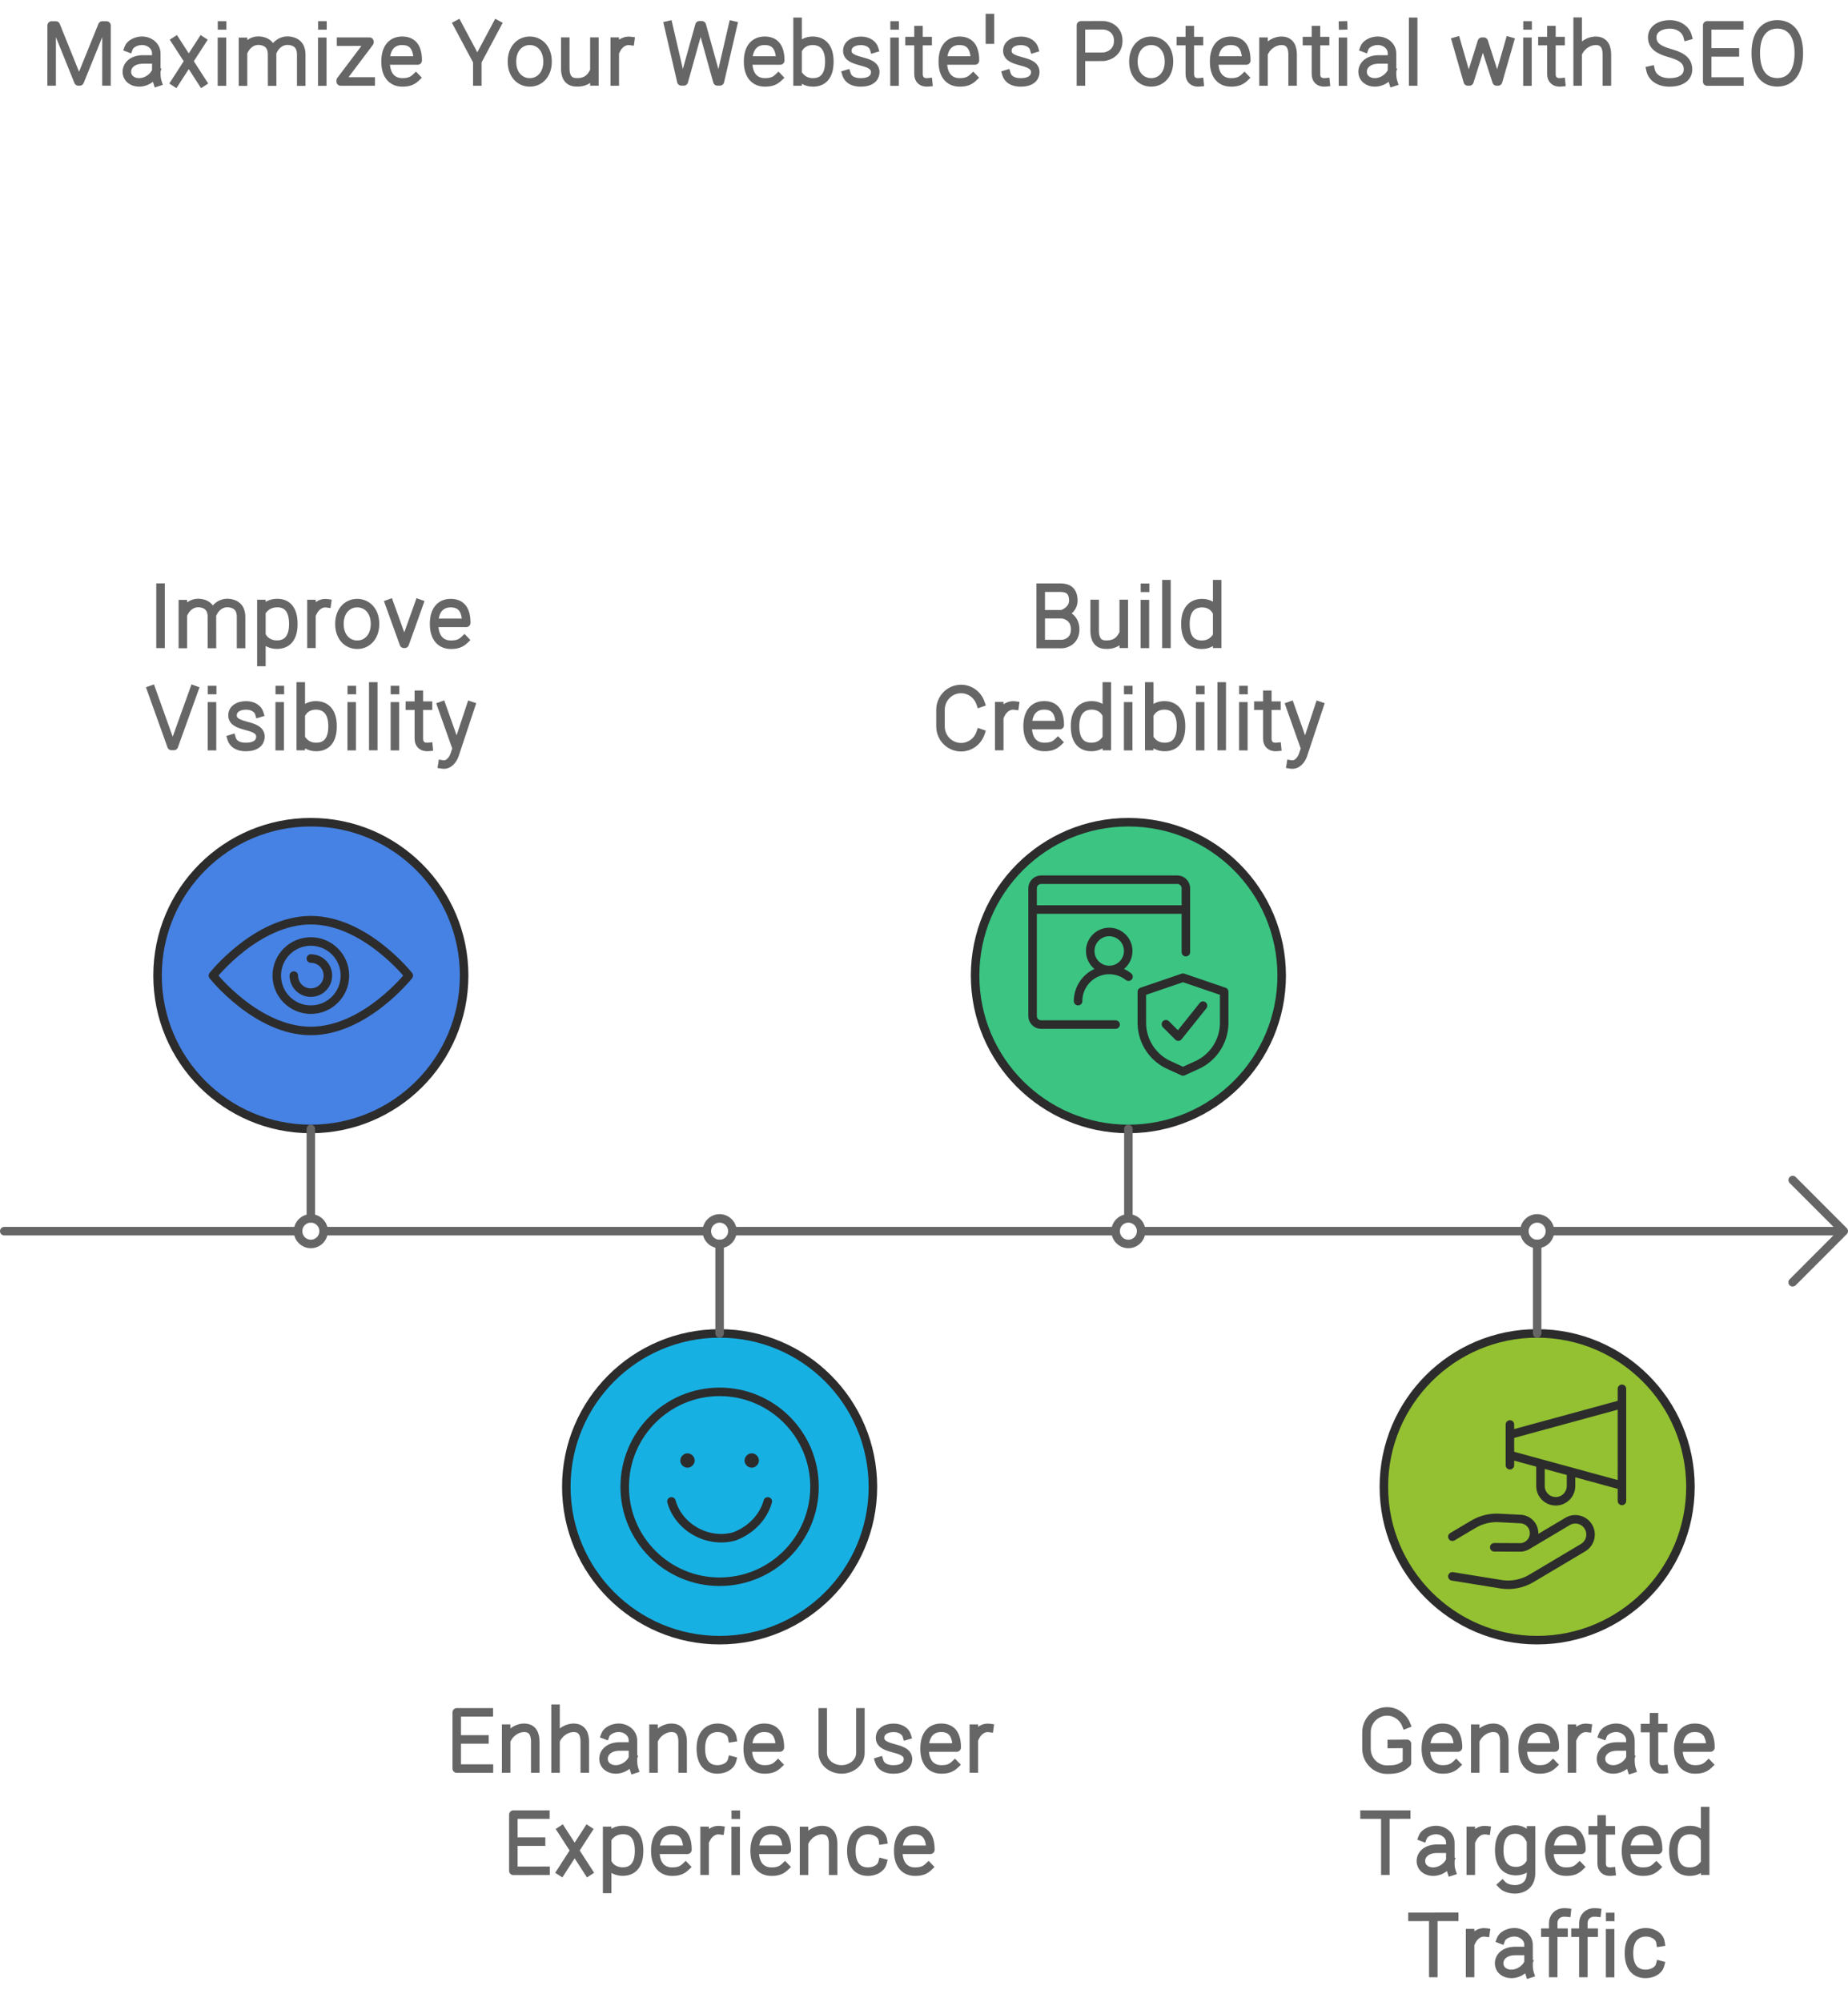
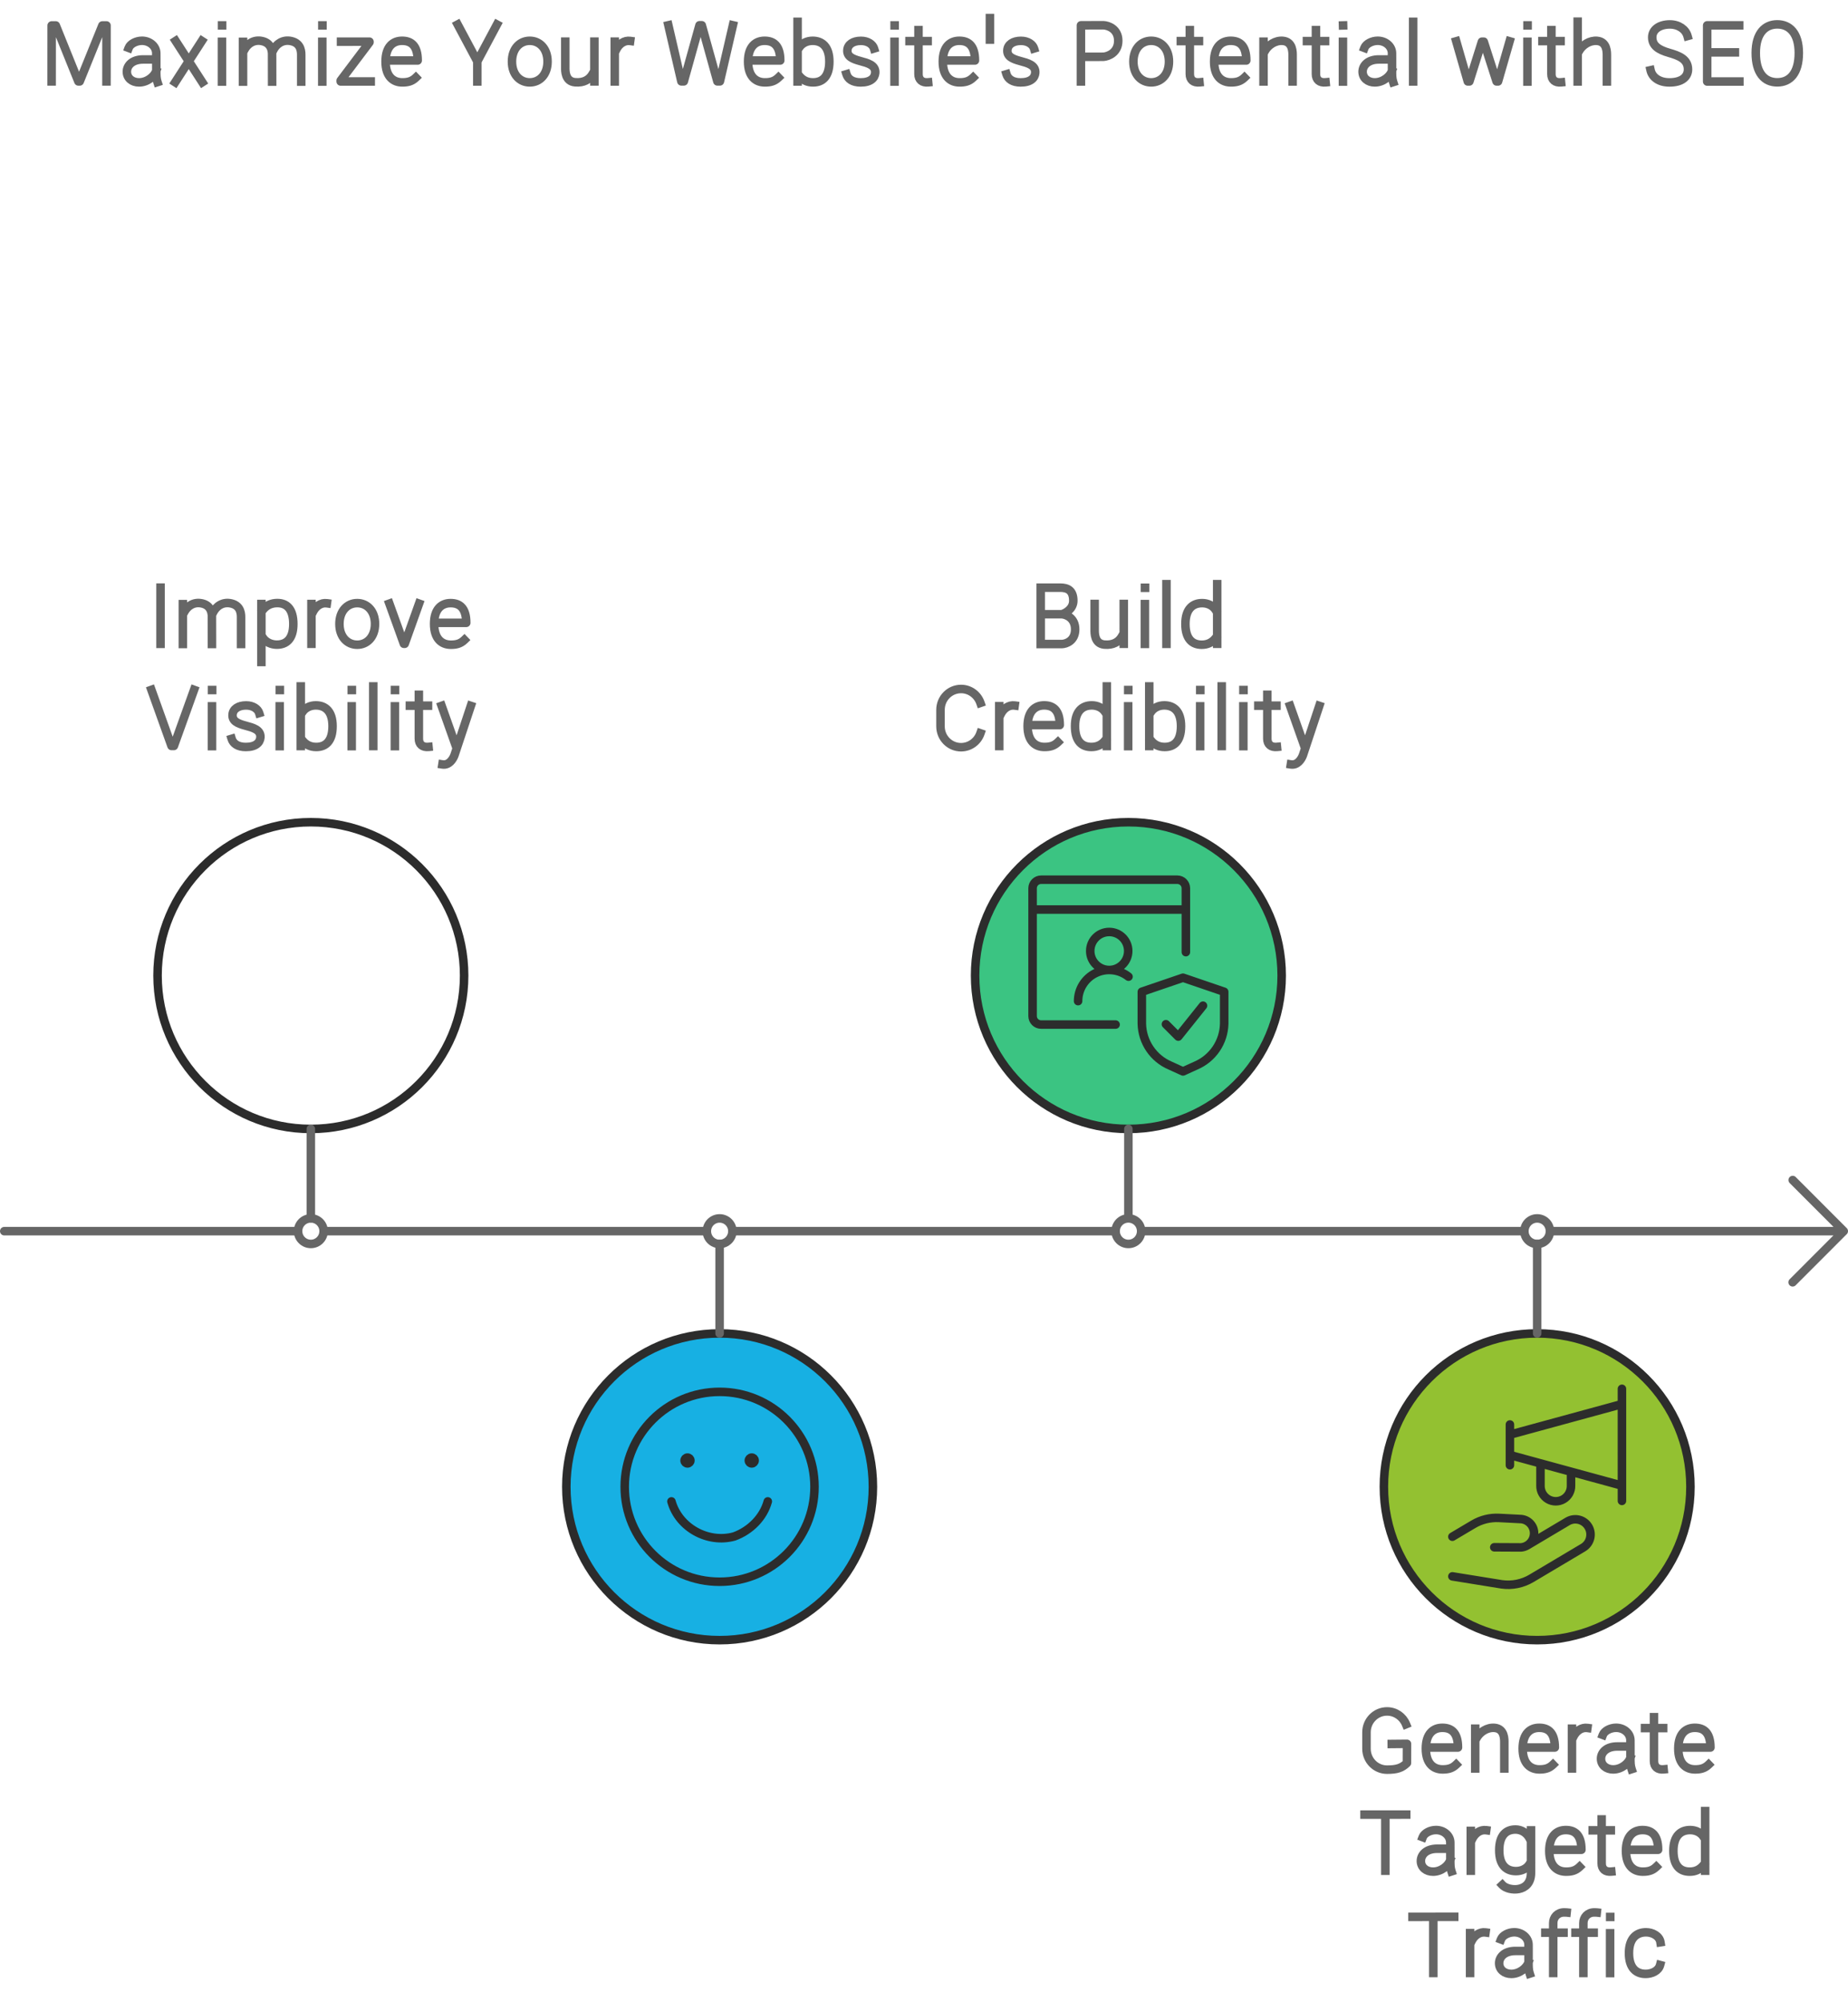
<svg xmlns="http://www.w3.org/2000/svg" width="434" height="470" viewBox="0 0 434 470" style="fill:none;stroke:none;fill-rule:evenodd;clip-rule:evenodd;stroke-linecap:round;stroke-linejoin:round;stroke-miterlimit:1.5;">
  <g id="blend" style="mix-blend-mode:multiply">
    <g id="g-root--1.cu_sy_qnrx9n1brql8m-fill" data-item-order="-82939" data-item-id="-1.cu_sy_qnrx9n1brql8m" data-item-class="ScenePart Stroke ColorStrokeBlack" data-item-index="-1" data-renderer-id="0" transform="translate(-9, 266.996)" />
    <g id="g-root-4.cr-big_cr_v9u6971brqm1b-fill" data-item-order="-82938" data-item-id="4.cr-big_cr_v9u6971brqm1b" data-item-class="Shape Stroke Fill ScenePart Indexed ColorStrokeBlack" data-item-index="4" data-renderer-id="0" transform="translate(315, 302.998)">
      <g id="4.cr-big_cr_v9u6971brqm1b-fill" stroke="none" fill="#93c131">
        <g>
          <path d="M10 46c0 19.882 16.118 36 36 36S82 65.882 82 46c0-19.882-16.118-36-36-36-19.882.0-36 16.118-36 36" />
        </g>
      </g>
    </g>
    <g id="g-root-4.cu-smallCircle_sy_dj6muj1brql8o-fill" data-item-order="-82935" data-item-id="4.cu-smallCircle_sy_dj6muj1brql8o" data-item-class="ScenePart Indexed Stroke ColorStrokeBlack" data-item-index="4" data-renderer-id="0" transform="translate(348, 276.002)" />
    <g id="g-root-3.cr-big_cr_91hpgr1brqn0l-fill" data-item-order="-82932" data-item-id="3.cr-big_cr_91hpgr1brqn0l" data-item-class="Shape Stroke Fill ScenePart Indexed ColorStrokeBlack" data-item-index="3" data-renderer-id="0" transform="translate(219, 183)">
      <g id="3.cr-big_cr_91hpgr1brqn0l-fill" stroke="none" fill="#3bc482">
        <g>
          <path d="M10 46c0 19.882 16.118 36 36 36S82 65.882 82 46c0-19.882-16.118-36-36-36-19.882.0-36 16.118-36 36" />
        </g>
      </g>
    </g>
    <g id="g-root-3.cu_sy_1lw4pwr1brqm1a-fill" data-item-order="-82929" data-item-id="3.cu_sy_1lw4pwr1brqm1a" data-item-class="ScenePart Indexed Stroke ColorStrokeBlack" data-item-index="3" data-renderer-id="0" transform="translate(252, 255)" />
    <g id="g-root-2.cr-big_cr_1upwawb1brqm8a-fill" data-item-order="-82928" data-item-id="2.cr-big_cr_1upwawb1brqm8a" data-item-class="Shape Stroke Fill ScenePart Indexed ColorStrokeBlack" data-item-index="2" data-renderer-id="0" transform="translate(123, 303)">
      <g id="2.cr-big_cr_1upwawb1brqm8a-fill" stroke="none" fill="#17b0e3">
        <g>
          <path d="M10 46c0 19.882 16.118 36 36 36S82 65.882 82 46c0-19.882-16.118-36-36-36-19.882.0-36 16.118-36 36" />
        </g>
      </g>
    </g>
    <g id="g-root-2.cu-smallCircle_sy_143lr8r1brqm8b-fill" data-item-order="-82925" data-item-id="2.cu-smallCircle_sy_143lr8r1brqm8b" data-item-class="ScenePart Indexed Stroke ColorStrokeBlack" data-item-index="2" data-renderer-id="0" transform="translate(156, 276.002)" />
    <g id="g-root-1.cr-big_cr_zknvor1brqlu7-fill" data-item-order="-82922" data-item-id="1.cr-big_cr_zknvor1brqlu7" data-item-class="Shape Stroke Fill ScenePart Indexed Indexed_1 ColorStrokeBlack" data-item-index="1" data-renderer-id="0" transform="translate(27, 183)">
      <g id="1.cr-big_cr_zknvor1brqlu7-fill" stroke="none" fill="#4682e3">
        <g>
-           <path d="M10 46c0 19.882 16.118 36 36 36S82 65.882 82 46c0-19.882-16.118-36-36-36-19.882.0-36 16.118-36 36" />
-         </g>
+           </g>
      </g>
    </g>
    <g id="g-root-1.cu-smallCircle_sy_1lt0ch71brqlmo-fill" data-item-order="-82919" data-item-id="1.cu-smallCircle_sy_1lt0ch71brqlmo" data-item-class="ScenePart Indexed Indexed_1 Stroke ColorStrokeBlack" data-item-index="1" data-renderer-id="0" transform="translate(60, 275.996)" />
    <g id="g-root-tx_maximize_vb34ff1brs1la-fill" data-item-order="0" data-item-id="tx_maximize_vb34ff1brs1la" data-item-class="Label Stroke SceneTarget SceneTitle ColorStrokeBlack" data-item-index="none" data-renderer-id="0" transform="translate(-3, -9)" />
    <g id="g-root-tx_improvev_qu0o4r1brs07h-fill" data-item-order="0" data-item-id="tx_improvev_qu0o4r1brs07h" data-item-class="Label Stroke SceneTarget Indexed Indexed_1 ColorStrokeBlack" data-item-index="1" data-renderer-id="0" transform="translate(21, 123)" />
    <g id="g-root-tx_buildcre_141qbzf1brs1dv-fill" data-item-order="0" data-item-id="tx_buildcre_141qbzf1brs1dv" data-item-class="Label Stroke SceneTarget Indexed ColorStrokeBlack" data-item-index="3" data-renderer-id="0" transform="translate(201, 123)" />
    <g id="g-root-view_qvw6jv1brfd3g-fill" data-item-order="0" data-item-id="view_qvw6jv1brfd3g" data-item-class="Icon Stroke SceneTarget Indexed Indexed_1 InsideFill InsideColorFill ColorStrokeBlack" data-item-index="1" data-renderer-id="0" transform="translate(39, 195)" />
    <g id="g-root-prot_1upwe231brfe9u-fill" data-item-order="0" data-item-id="prot_1upwe231brfe9u" data-item-class="Icon Stroke SceneTarget Indexed InsideFill InsideColorFill ColorStrokeBlack" data-item-index="3" data-renderer-id="0" transform="translate(231, 195)" />
    <g id="g-root-face_6h9gr1brfcoz-fill" data-item-order="0" data-item-id="face_6h9gr1brfcoz" data-item-class="Icon Stroke SceneTarget Indexed InsideFill InsideColorFill ColorStrokeBlack" data-item-index="2" data-renderer-id="0" transform="translate(135, 315)" />
    <g id="g-root-mega_metq971brdybt-fill" data-item-order="0" data-item-id="mega_metq971brdybt" data-item-class="Icon Stroke SceneTarget Indexed InsideFill InsideColorFill ColorStrokeBlack" data-item-index="4" data-renderer-id="0" transform="translate(327, 315)" />
    <g id="g-root-tx_enhanceu_v7yqzv1brs16s-fill" data-item-order="0" data-item-id="tx_enhanceu_v7yqzv1brs16s" data-item-class="Label Stroke SceneTarget Indexed ColorStrokeBlack" data-item-index="2" data-renderer-id="0" transform="translate(87, 387)" />
    <g id="g-root-tx_generate_vbplij1brql1m-fill" data-item-order="0" data-item-id="tx_generate_vbplij1brql1m" data-item-class="Label Stroke SceneTarget Indexed ColorStrokeBlack" data-item-index="4" data-renderer-id="0" transform="translate(303, 387)" />
    <g id="g-root--1.cu_sy_qnrx9n1brql8m-stroke" data-item-order="-82939" data-item-id="-1.cu_sy_qnrx9n1brql8m" data-item-class="ScenePart Stroke ColorStrokeBlack" data-item-index="-1" data-renderer-id="0" transform="translate(-9, 266.996)">
      <g id="-1.cu_sy_qnrx9n1brql8m-stroke" fill="none" stroke-linecap="round" stroke-linejoin="round" stroke-miterlimit="1.5" stroke="#666" stroke-width="2">
        <g>
          <path d="M430 34l12-12.008L430.016 10M10 22s65.837.0 68.998.0m6 0s85.878.0 90 0M181 22s85.878.0 90 0m6 0s85.878.0 90 0m6 0s65.84.0 69 0" />
        </g>
      </g>
    </g>
    <g id="g-root-4.cr-big_cr_v9u6971brqm1b-stroke" data-item-order="-82938" data-item-id="4.cr-big_cr_v9u6971brqm1b" data-item-class="Shape Stroke Fill ScenePart Indexed ColorStrokeBlack" data-item-index="4" data-renderer-id="0" transform="translate(315, 302.998)">
      <g id="4.cr-big_cr_v9u6971brqm1b-stroke" fill="none" stroke-linecap="round" stroke-linejoin="round" stroke-miterlimit="1.5" stroke="#2c2c2c" stroke-width="2">
        <g>
          <path d="M10 46c0 19.882 16.118 36 36 36S82 65.882 82 46c0-19.882-16.118-36-36-36-19.882.0-36 16.118-36 36" />
        </g>
      </g>
    </g>
    <g id="g-root-4.cu-smallCircle_sy_dj6muj1brql8o-stroke" data-item-order="-82935" data-item-id="4.cu-smallCircle_sy_dj6muj1brql8o" data-item-class="ScenePart Indexed Stroke ColorStrokeBlack" data-item-index="4" data-renderer-id="0" transform="translate(348, 276.002)">
      <g id="4.cu-smallCircle_sy_dj6muj1brql8o-stroke" fill="none" stroke-linecap="round" stroke-linejoin="round" stroke-miterlimit="1.5" stroke="#666" stroke-width="2">
        <g>
          <path d="M13 10c-1.657.0-3 1.343-3 3s1.343 3 3 3 3-1.343 3-3-1.343-3-3-3z" />
        </g>
      </g>
    </g>
    <path id="4.ln_ln_7q4h71brqmtl" d="M25 46V35.5 25" transform="translate(336, 267.002)" style="fill:none;stroke-linecap:round;stroke-linejoin:round;stroke-miterlimit:1.5;stroke:#666666;stroke-width:2" />
    <g id="g-root-3.cr-big_cr_91hpgr1brqn0l-stroke" data-item-order="-82932" data-item-id="3.cr-big_cr_91hpgr1brqn0l" data-item-class="Shape Stroke Fill ScenePart Indexed ColorStrokeBlack" data-item-index="3" data-renderer-id="0" transform="translate(219, 183)">
      <g id="3.cr-big_cr_91hpgr1brqn0l-stroke" fill="none" stroke-linecap="round" stroke-linejoin="round" stroke-miterlimit="1.5" stroke="#2c2c2c" stroke-width="2">
        <g>
          <path d="M10 46c0 19.882 16.118 36 36 36S82 65.882 82 46c0-19.882-16.118-36-36-36-19.882.0-36 16.118-36 36" />
        </g>
      </g>
    </g>
    <g id="g-root-3.cu_sy_1lw4pwr1brqm1a-stroke" data-item-order="-82929" data-item-id="3.cu_sy_1lw4pwr1brqm1a" data-item-class="ScenePart Indexed Stroke ColorStrokeBlack" data-item-index="3" data-renderer-id="0" transform="translate(252, 255)">
      <g id="3.cu_sy_1lw4pwr1brqm1a-stroke" fill="none" stroke-linecap="round" stroke-linejoin="round" stroke-miterlimit="1.5" stroke="#666" stroke-width="2">
        <g>
          <path d="M13 36.996c1.657.0 3-1.343 3-3 0-1.657-1.343-3-3-3s-3 1.343-3 3c0 1.657 1.343 3 3 3zM13 10V30.996" />
        </g>
      </g>
    </g>
    <g id="g-root-2.cr-big_cr_1upwawb1brqm8a-stroke" data-item-order="-82928" data-item-id="2.cr-big_cr_1upwawb1brqm8a" data-item-class="Shape Stroke Fill ScenePart Indexed ColorStrokeBlack" data-item-index="2" data-renderer-id="0" transform="translate(123, 303)">
      <g id="2.cr-big_cr_1upwawb1brqm8a-stroke" fill="none" stroke-linecap="round" stroke-linejoin="round" stroke-miterlimit="1.5" stroke="#2c2c2c" stroke-width="2">
        <g>
          <path d="M10 46c0 19.882 16.118 36 36 36S82 65.882 82 46c0-19.882-16.118-36-36-36-19.882.0-36 16.118-36 36" />
        </g>
      </g>
    </g>
    <g id="g-root-2.cu-smallCircle_sy_143lr8r1brqm8b-stroke" data-item-order="-82925" data-item-id="2.cu-smallCircle_sy_143lr8r1brqm8b" data-item-class="ScenePart Indexed Stroke ColorStrokeBlack" data-item-index="2" data-renderer-id="0" transform="translate(156, 276.002)">
      <g id="2.cu-smallCircle_sy_143lr8r1brqm8b-stroke" fill="none" stroke-linecap="round" stroke-linejoin="round" stroke-miterlimit="1.5" stroke="#666" stroke-width="2">
        <g>
          <path d="M13 10c-1.657.0-3 1.343-3 3s1.343 3 3 3 3-1.343 3-3-1.343-3-3-3z" />
        </g>
      </g>
    </g>
    <path id="2.ln_ln_qsrpyj1brqkng" d="M25 46V35.5 25" transform="translate(144, 267.002)" style="fill:none;stroke-linecap:round;stroke-linejoin:round;stroke-miterlimit:1.5;stroke:#666666;stroke-width:2" />
    <g id="g-root-1.cr-big_cr_zknvor1brqlu7-stroke" data-item-order="-82922" data-item-id="1.cr-big_cr_zknvor1brqlu7" data-item-class="Shape Stroke Fill ScenePart Indexed Indexed_1 ColorStrokeBlack" data-item-index="1" data-renderer-id="0" transform="translate(27, 183)">
      <g id="1.cr-big_cr_zknvor1brqlu7-stroke" fill="none" stroke-linecap="round" stroke-linejoin="round" stroke-miterlimit="1.5" stroke="#2c2c2c" stroke-width="2">
        <g>
          <path d="M10 46c0 19.882 16.118 36 36 36S82 65.882 82 46c0-19.882-16.118-36-36-36-19.882.0-36 16.118-36 36" />
        </g>
      </g>
    </g>
    <g id="g-root-1.cu-smallCircle_sy_1lt0ch71brqlmo-stroke" data-item-order="-82919" data-item-id="1.cu-smallCircle_sy_1lt0ch71brqlmo" data-item-class="ScenePart Indexed Indexed_1 Stroke ColorStrokeBlack" data-item-index="1" data-renderer-id="0" transform="translate(60, 275.996)">
      <g id="1.cu-smallCircle_sy_1lt0ch71brqlmo-stroke" fill="none" stroke-linecap="round" stroke-linejoin="round" stroke-miterlimit="1.5" stroke="#666" stroke-width="2">
        <g>
          <path d="M13 16c1.657.0 3-1.343 3-3s-1.343-3-3-3-3 1.343-3 3 1.343 3 3 3z" />
        </g>
      </g>
    </g>
    <path id="1.ln_ln_zmjay31brqkuh" d="M25 25V35.5 46" transform="translate(48, 240)" style="fill:none;stroke-linecap:round;stroke-linejoin:round;stroke-miterlimit:1.5;stroke:#666666;stroke-width:2" />
    <g id="g-root-tx_maximize_vb34ff1brs1la-stroke" data-item-order="0" data-item-id="tx_maximize_vb34ff1brs1la" data-item-class="Label Stroke SceneTarget SceneTitle ColorStrokeBlack" data-item-index="none" data-renderer-id="0" transform="translate(-3, -9)">
      <g id="tx_maximize_vb34ff1brs1la-stroke" fill="none" stroke-linecap="square" stroke-linejoin="miter" stroke-miterlimit="4" stroke="#666" stroke-width="2">
        <g>
          <path d="M15.126 28.117 15.134 14.978H16.103l5.303 13.137H21.722l5.319-13.137H28.011L28.005 28.117m5.218-7.871C33.587 19.28 35.003 18.567 36.343 18.567 38.197 18.567 39.699 19.88 39.699 21.499L39.705 22.957v2.614C39.705 26.614 39.68 27.353 39.982 28.278M39.325 22.957H36.597c-2.503.0-3.803 1.386-3.803 2.88S34.032 28.341 35.648 28.341c1.982.0 3.608-1.453 4.008-2.609m4.597-7.121 2.991 4.632m3.272 5.067-3.097-4.796m2.986-4.903-6.263 9.699M55.143 14.971H55.167M55.127 18.804v9.341m4.948-9.331v9.348m6.834.0L66.898 21.47C66.834 20.526 66.467 19.078 64.593 18.649 62.653 18.205 61.173 19.248 60.437 20.595m13.307 7.567V22.108c0-.712.115-2.902-2.316-3.459-2.029-.465-3.563.698-4.264 2.134m11.539-5.812H78.727M78.687 18.804v9.341m4.407-9.365H89.771V18.936l-6.762 8.968v.224H90.064m10.598-.91C99.689 28.155 98.664 28.339 97.479 28.339c-2.069.0-3.932-1.311-3.932-4.883s1.809-4.883 3.878-4.883c2.068.0 3.672 1.057 3.672 4.628h-7.22m25.832-8.442-4.401 8.246M110.482 14.759l4.614 8.643v4.72m16.496-4.665C131.592 26.522 129.721 28.34 127.413 28.34 125.105 28.34 123.234 26.522 123.234 23.457c0-3.065 1.871-4.884 4.179-4.884S131.592 20.392 131.592 23.457zm11 4.658L142.591 18.767m-6.834.0v6.054C135.757 25.533 135.662 28.096 138.044 28.308 140.135 28.493 141.408 27.653 142.11 26.47M151 18.609C149.619 18.419 148.371 19.319 147.729 20.619M147.374 18.773v9.35M159.962 14.93l3.054 13.174H163.594L167.27 14.932H167.816L171.473 28.104H172.07l3.053-13.174m10.679 12.288C184.829 28.155 183.804 28.339 182.618 28.339 180.55 28.339 178.686 27.028 178.686 23.456S180.496 18.573 182.565 18.573c2.068.0 3.672 1.057 3.672 4.628h-7.22m11.293 4.923V14.123M190.693 20.138C191.383 19.102 192.579 18.575 193.834 18.575 196.015 18.575 197.772 19.886 197.772 23.458 197.772 27.029 196.12 28.34 193.939 28.34 192.642 28.34 191.552 27.879 190.693 26.803m17.57-6.422C207.967 19.404 206.813 18.584 205.203 18.584 203.315 18.584 202.095 19.447 202.004 20.751 201.899 22.246 203.133 22.822 205.063 23.339 206.757 23.797 208.7 24.277 208.546 26.122 208.447 27.31 207.47 28.346 205.113 28.346 203.207 28.346 202.13 27.53 201.795 26.424m11.298-11.453H213.117M213.077 18.804v9.341M220.974 28.326C219.565 28.465 218.707 27.732 218.707 26.387V16.081M220.857 18.642H219.093M216.597 18.642h1.733m13.202 8.576C230.559 28.155 229.534 28.339 228.348 28.339 226.28 28.339 224.416 27.028 224.416 23.456S226.226 18.573 228.295 18.573C230.363 18.573 231.967 19.63 231.967 23.201h-7.22m10.732-9.955v5.055m10.364 2.08C245.547 19.404 244.393 18.584 242.783 18.584 240.895 18.584 239.675 19.447 239.584 20.751 239.479 22.246 240.713 22.822 242.643 23.339 244.337 23.797 246.28 24.277 246.126 26.122 246.027 27.31 245.05 28.346 242.693 28.346 240.787 28.346 239.71 27.53 239.375 26.424m17.481 1.707V14.944l5.279-.016C263.233 14.967 265.618 15.749 265.618 18.572c0 2.822-2.385 3.682-3.483 3.759L257.384 22.345m20.148 1.112C277.532 26.522 275.661 28.34 273.353 28.34S269.174 26.522 269.174 23.457C269.174 20.392 271.045 18.573 273.353 18.573S277.532 20.392 277.532 23.457zM284.694 28.326C283.285 28.465 282.427 27.732 282.427 26.387V16.081M284.577 18.642H282.813M280.317 18.642h1.733m13.202 8.576C294.279 28.155 293.254 28.339 292.069 28.339 290 28.339 288.136 27.028 288.136 23.456S289.946 18.573 292.015 18.573C294.083 18.573 295.687 19.63 295.687 23.201H288.467m11.267-4.421v9.348m6.834.0V22.074C306.568 21.362 306.664 18.79 304.281 18.587 302.523 18.437 300.834 19.562 300.058 20.956m14.256 7.37C312.905 28.465 312.047 27.732 312.047 26.387V16.081M314.197 18.642H312.433M309.937 18.642h1.733m6.733-3.671H318.427M318.387 18.804v9.341M323.433 20.246C323.797 19.28 325.213 18.567 326.553 18.567 328.407 18.567 329.909 19.88 329.909 21.499L329.915 22.957v2.614C329.915 26.614 329.89 27.353 330.191 28.278M329.535 22.957H326.807c-2.503.0-3.803 1.386-3.803 2.88S324.242 28.341 325.857 28.341C327.84 28.341 329.466 26.888 329.866 25.732M334.881 14.125V28.126m10.112-9.436L347.708 28.119H348.086L351.028 18.782H351.463L354.469 28.119H354.819L357.536 18.69m4.197-3.719H361.757M361.717 18.804v9.341M369.614 28.326C368.205 28.465 367.347 27.732 367.347 26.387V16.081M369.497 18.642H367.733M365.237 18.642h1.733M373.513 14.086V28.128M380.377 28.128V22.074C380.377 21.362 380.473 18.791 378.08 18.587 376.326 18.439 374.641 19.547 373.854 20.928m25.457-3.471C398.88 15.893 397.26 14.732 395.171 14.732c-2.448.0-4.149 1.199-4.149 3.022.0 1.97 1.464 2.931 3.968 3.652C397.188 22.045 399.424 22.813 399.424 25.288 399.424 26.951 398.112 28.346 395.055 28.346 392.583 28.346 391.002 27.106 390.638 25.483m20.854 2.654L403.929 28.142V14.95C404.877 14.95 410.051 14.95 411.451 14.95m-1.012 6.347H404.393M415.338 21.438C415.338 26.143 417.385 28.326 420.393 28.326 423.402 28.326 425.448 26.143 425.448 21.438 425.448 16.733 423.232 14.721 420.393 14.721 417.555 14.721 415.338 16.733 415.338 21.438z" />
        </g>
      </g>
    </g>
    <g id="g-root-tx_improvev_qu0o4r1brs07h-stroke" data-item-order="0" data-item-id="tx_improvev_qu0o4r1brs07h" data-item-class="Label Stroke SceneTarget Indexed Indexed_1 ColorStrokeBlack" data-item-index="1" data-renderer-id="0" transform="translate(21, 123)">
      <g id="tx_improvev_qu0o4r1brs07h-stroke" fill="none" stroke-linecap="square" stroke-linejoin="miter" stroke-miterlimit="4" stroke="#666" stroke-width="2">
        <g>
          <path d="M16.7 14.938V28.127m5.245-9.313v9.348m6.834.0L28.768 21.47C28.704 20.526 28.337 19.078 26.463 18.649 24.523 18.205 23.043 19.248 22.307 20.595m13.307 7.567V22.108c0-.712.115-2.902-2.316-3.459-2.029-.465-3.564.698-4.264 2.134m11.354-2.009V32.393m.366-12.269C41.637 19.027 42.818 18.558 44.127 18.558c2.181.0 3.76 1.346 3.76 4.918.0 3.571-1.684 4.847-3.866 4.847C42.75 28.323 41.464 27.783 40.754 26.719m15.016-8.11C54.389 18.419 53.141 19.319 52.499 20.619M52.144 18.773v9.35m14.928-4.666C67.072 26.522 65.201 28.34 62.893 28.34c-2.308.0-4.179-1.818-4.179-4.883.0-3.065 1.871-4.884 4.179-4.884s4.179 1.819 4.179 4.884zm10.346-4.766-3.37 9.428H73.847l-3.404-9.428m17.619 8.527C87.089 28.155 86.064 28.339 84.879 28.339c-2.069.0-3.932-1.311-3.932-4.883s1.809-4.883 3.878-4.883c2.068.0 3.672 1.057 3.672 4.628h-7.22M24.577 38.93 19.839 52.103h-.561L14.555 38.93M28.803 38.971H28.827M28.787 42.804v9.341m11.086-7.764C39.577 43.404 38.423 42.584 36.813 42.584 34.925 42.584 33.705 43.447 33.614 44.751 33.509 46.246 34.743 46.822 36.673 47.339 38.367 47.797 40.31 48.277 40.156 50.122 40.057 51.311 39.08 52.346 36.723 52.346 34.817 52.346 33.74 51.53 33.405 50.424M44.703 38.971H44.727M44.687 42.804v9.341M49.64 52.124V38.123M50.023 44.138C50.713 43.102 51.909 42.575 53.164 42.575c2.181.0 3.938 1.311 3.938 4.883C57.102 51.029 55.45 52.34 53.269 52.34 51.972 52.34 50.882 51.88 50.023 50.803m11.59-11.832H61.637M61.597 42.804v9.341m5.064-14.02V52.126m5.092-13.155H71.777M71.737 42.804v9.341M79.634 52.326C78.225 52.465 77.367 51.732 77.367 50.387V40.081M79.517 42.642H77.753m-2.496.0H76.99M82.894 56.437C84.448 56.683 85.37 55.233 85.727 54.286l3.851-11.595m-6.86.0L86.059 52.1" />
        </g>
      </g>
    </g>
    <g id="g-root-tx_buildcre_141qbzf1brs1dv-stroke" data-item-order="0" data-item-id="tx_buildcre_141qbzf1brs1dv" data-item-class="Label Stroke SceneTarget Indexed ColorStrokeBlack" data-item-index="3" data-renderer-id="0" transform="translate(201, 123)">
      <g id="tx_buildcre_141qbzf1brs1dv-stroke" fill="none" stroke-linecap="square" stroke-linejoin="miter" stroke-miterlimit="4" stroke="#666" stroke-width="2">
        <g>
          <path d="M43.409 28.18V14.945M43.852 21.18h4.204m-4.204-6.235H48.002c1.75.0 3.063.657 3.063 3.063.0 1.925-1.787 2.916-2.68 3.172C49.424 21.253 51.502 22.066 51.502 24.734c0 2.669-2.078 3.409-3.117 3.446H43.852M62.912 28.115 62.911 18.767m-6.834.0v6.054C56.077 25.533 55.982 28.096 58.364 28.308 60.455 28.493 61.728 27.653 62.43 26.47m5.463-11.499H67.917M67.877 18.804v9.341M72.941 14.125V28.126M84.855 28.124V14.123M84.495 26.773C83.633 27.871 82.535 28.34 81.225 28.34c-2.181.0-3.833-1.311-3.833-4.882C77.392 19.886 79.149 18.575 81.331 18.575 82.6 18.575 83.81 19.114 84.495 20.175M29.252 49.13C28.591 51.034 26.803 52.398 24.7 52.398 22.035 52.398 19.874 50.207 19.874 47.504V43.621C19.874 40.918 22.035 38.727 24.7 38.727c2.103.0 3.891 1.364 4.552 3.268M37.3 42.609C35.919 42.419 34.671 43.319 34.029 44.619M33.674 42.773V52.123M47.452 51.218C46.479 52.155 45.454 52.339 44.269 52.339c-2.069.0-3.933-1.311-3.933-4.883C40.336 43.884 42.146 42.573 44.215 42.573c2.068.0 3.672 1.057 3.672 4.628h-7.22m18.268 4.923V38.123M58.575 50.773C57.713 51.871 56.615 52.34 55.305 52.34 53.124 52.34 51.472 51.029 51.472 47.458c0-3.572 1.757-4.883 3.939-4.883C56.68 42.575 57.89 43.114 58.575 44.175m5.388-5.204H63.987M63.947 42.804v9.341M68.9 52.124V38.123M69.283 44.138C69.973 43.102 71.169 42.575 72.424 42.575 74.605 42.575 76.362 43.886 76.362 47.458 76.362 51.029 74.71 52.34 72.529 52.34 71.232 52.34 70.142 51.88 69.283 50.803m11.59-11.832H80.897M80.857 42.804v9.341M85.921 38.125V52.126m5.092-13.155H91.037M90.997 42.804v9.341M98.894 52.326C97.485 52.465 96.627 51.732 96.627 50.387V40.081M98.777 42.642H97.013M94.517 42.642H96.25m5.904 13.795C103.708 56.683 104.63 55.233 104.987 54.286l3.851-11.595m-6.86.0L105.319 52.1" />
        </g>
      </g>
    </g>
    <g id="g-root-view_qvw6jv1brfd3g-stroke" data-item-order="0" data-item-id="view_qvw6jv1brfd3g" data-item-class="Icon Stroke SceneTarget Indexed Indexed_1 InsideFill InsideColorFill ColorStrokeBlack" data-item-index="1" data-renderer-id="0" transform="translate(39, 195)">
      <g id="view_qvw6jv1brfd3g-stroke" fill="none" stroke-linecap="round" stroke-linejoin="round" stroke-miterlimit="1.5" stroke="#2c2c2c" stroke-width="2">
        <g>
-           <path d="M57 34S46.704 47 34 47 11 34 11 34 21.296 21 34 21 57 34 57 34zM26 34c0 4.418 3.582 8 8 8s8-3.582 8-8-3.582-8-8-8-8 3.582-8 8zm8-4c2.209.0 4 1.791 4 4s-1.791 4-4 4c-2.209.0-4-1.791-4-4" />
-         </g>
+           </g>
      </g>
    </g>
    <g id="g-root-prot_1upwe231brfe9u-stroke" data-item-order="0" data-item-id="prot_1upwe231brfe9u" data-item-class="Icon Stroke SceneTarget Indexed InsideFill InsideColorFill ColorStrokeBlack" data-item-index="3" data-renderer-id="0" transform="translate(231, 195)">
      <g id="prot_1upwe231brfe9u-stroke" fill="none" stroke-linecap="round" stroke-linejoin="round" stroke-miterlimit="1.5" stroke="#2c2c2c" stroke-width="2">
        <g>
          <path d="M25.04 28.226C25.039 30.69 27.036 32.687 29.5 32.687s4.461-1.997 4.46-4.461C33.961 25.762 31.964 23.765 29.5 23.765s-4.461 1.997-4.46 4.461M22.186 40c0-2.802 1.602-5.359 4.123-6.581C28.831 32.196 31.83 32.522 34.03 34.258M31 45.5H13.5c-1.105.0-2-.895-2-2v-25h36v10m-34-17h32c1.105.0 2 .895 2 2v5h-36v-5c0-1.105.895-2 2-2zM49.818 55.14l-2.99 1.36-2.988-1.36c-3.971-1.677-6.587-5.529-6.682-9.838V37.8l9.67-3.3L56.5 37.8v7.502C56.404 49.611 53.788 53.463 49.818 55.14zm-7.004-9.72 2.902 2.904 5.808-7.258" />
        </g>
      </g>
    </g>
    <g id="g-root-face_6h9gr1brfcoz-stroke" data-item-order="0" data-item-id="face_6h9gr1brfcoz" data-item-class="Icon Stroke SceneTarget Indexed InsideFill InsideColorFill ColorStrokeBlack" data-item-index="2" data-renderer-id="0" transform="translate(135, 315)">
      <g id="face_6h9gr1brfcoz-stroke" fill="none" stroke-linecap="round" stroke-linejoin="round" stroke-miterlimit="1.5" stroke="#2c2c2c" stroke-width="2">
        <g>
          <path d="M11.714 34c0 12.308 9.978 22.286 22.286 22.286S56.286 46.308 56.286 34 46.308 11.714 34 11.714 11.714 21.692 11.714 34m10.972 3.429C24.4 43.6 31.257 47.371 37.429 45.657 41.2 44.286 44.286 41.2 45.314 37.429m-19.543-9.6C25.771 28.207 26.078 28.514 26.457 28.514 26.836 28.514 27.143 28.207 27.143 27.829 27.143 27.45 26.836 27.143 26.457 27.143 26.078 27.143 25.771 27.45 25.771 27.829m15.086.0C40.857 28.207 41.164 28.514 41.543 28.514S42.229 28.207 42.229 27.829C42.229 27.45 41.922 27.143 41.543 27.143S40.857 27.45 40.857 27.829" />
        </g>
      </g>
    </g>
    <g id="g-root-mega_metq971brdybt-stroke" data-item-order="0" data-item-id="mega_metq971brdybt" data-item-class="Icon Stroke SceneTarget Indexed InsideFill InsideColorFill ColorStrokeBlack" data-item-index="4" data-renderer-id="0" transform="translate(327, 315)">
      <g id="mega_metq971brdybt-stroke" fill="none" stroke-linecap="round" stroke-linejoin="round" stroke-miterlimit="1.5" stroke="#2c2c2c" stroke-width="2">
        <g>
          <path d="M14.088 55.026l11.6 1.872C28.101 57.236 30.557 56.742 32.652 55.498L44.79 48.282C46.488 47.273 47.046 45.078 46.036 43.38c-1.009-1.698-3.204-2.256-4.902-1.246l-9.48 5.636M14.088 45.718 19.012 42.8C20.833 41.716 22.935 41.197 25.052 41.308L29.954 41.562C30.867 41.566 31.739 41.943 32.366 42.606 32.994 43.269 33.322 44.16 33.276 45.072 33.189 46.754 31.863 48.107 30.184 48.23L23.924 48.2M53.912 33.722l-26.31-7.176V21.762l26.31-7.174V33.722zm-26.31-14.35v9.566M53.912 11V37.31m-11.96-5.98v2.4C41.983 35.032 41.306 36.248 40.183 36.908 39.061 37.568 37.669 37.568 36.547 36.908 35.424 36.248 34.747 35.032 34.778 33.73V28.938" />
        </g>
      </g>
    </g>
    <g id="g-root-tx_enhanceu_v7yqzv1brs16s-stroke" data-item-order="0" data-item-id="tx_enhanceu_v7yqzv1brs16s" data-item-class="Label Stroke SceneTarget Indexed ColorStrokeBlack" data-item-index="2" data-renderer-id="0" transform="translate(87, 387)">
      <g id="tx_enhanceu_v7yqzv1brs16s-stroke" fill="none" stroke-linecap="square" stroke-linejoin="miter" stroke-miterlimit="4" stroke="#666" stroke-width="2">
        <g>
-           <path d="M27.828 28.137 20.264 28.142V14.95c.948.0 6.122.0 7.522.0m-1.012 6.347H20.728M31.869 18.78v9.348m6.834.0V22.074C38.703 21.362 38.799 18.79 36.416 18.587 34.658 18.437 32.969 19.562 32.193 20.956m11.275-6.87V28.128m6.864.0V22.074C50.332 21.362 50.428 18.791 48.035 18.587 46.281 18.439 44.596 19.547 43.809 20.928M55.168 20.246C55.532 19.28 56.948 18.567 58.288 18.567 60.142 18.567 61.644 19.88 61.644 21.499L61.65 22.957v2.614C61.65 26.614 61.625 27.353 61.927 28.278M61.27 22.957H58.542c-2.503.0-3.803 1.386-3.803 2.88S55.977 28.341 57.593 28.341c1.982.0 3.608-1.453 4.008-2.609m4.878-6.952v9.348m6.834.0V22.074C73.313 21.362 73.409 18.79 71.026 18.587 69.268 18.437 67.579 19.562 66.803 20.956m18.099 5.298C84.53 27.649 82.962 28.339 81.493 28.339 79.356 28.339 77.59 27.028 77.59 23.456S79.459 18.573 81.597 18.573C83.104 18.573 84.754 19.41 84.987 20.915m10.73 6.303C94.744 28.155 93.719 28.339 92.534 28.339c-2.069.0-3.932-1.311-3.932-4.883s1.809-4.883 3.878-4.883c2.068.0 3.672 1.057 3.672 4.628h-7.22m17.287-8.254v9.531c0 2.133 1.98 3.862 4.422 3.862C113.083 28.34 115.062 26.611 115.062 24.478V14.947m10.886 5.434C125.652 19.404 124.498 18.584 122.888 18.584 121 18.584 119.78 19.447 119.689 20.751 119.584 22.246 120.818 22.822 122.748 23.339 124.442 23.797 126.385 24.277 126.231 26.122 126.132 27.31 125.155 28.346 122.798 28.346 120.892 28.346 119.815 27.53 119.48 26.424M137.247 27.218C136.274 28.155 135.249 28.339 134.064 28.339 131.995 28.339 130.132 27.028 130.132 23.456S131.941 18.573 134.01 18.573c2.068.0 3.672 1.057 3.672 4.628h-7.22m14.873-4.592C143.954 18.419 142.706 19.319 142.064 20.619M141.709 18.773v9.35M41.123 52.137 33.559 52.142V38.95c.948.0 6.122.0 7.522.0M40.069 45.297H34.023m10.86-2.686L47.874 47.243m3.272 5.067-3.097-4.796M51.035 42.611 44.772 52.31m10.816-9.536V56.393m.366-12.269C56.837 43.027 58.018 42.558 59.327 42.558 61.508 42.558 63.087 43.904 63.087 47.476 63.087 51.047 61.403 52.323 59.221 52.323 57.95 52.323 56.664 51.783 55.954 50.72M74.012 51.218C73.039 52.155 72.014 52.339 70.829 52.339 68.76 52.339 66.897 51.028 66.897 47.456c0-3.572 1.809-4.883 3.878-4.883 2.068.0 3.672 1.057 3.672 4.628h-7.22M82.1 42.609C80.719 42.419 79.471 43.319 78.829 44.619M78.474 42.773V52.123m7.309-13.152H85.807M85.767 42.804v9.341m11.575-.927C96.369 52.155 95.344 52.339 94.159 52.339c-2.069.0-3.932-1.311-3.932-4.883.0-3.572 1.809-4.883 3.878-4.883 2.068.0 3.672 1.057 3.672 4.628h-7.22m11.267-4.421v9.348m6.834.0V46.074C108.658 45.362 108.754 42.79 106.371 42.587 104.613 42.437 102.924 43.562 102.148 44.956m18.099 5.298C119.875 51.649 118.307 52.339 116.838 52.339 114.701 52.339 112.935 51.028 112.935 47.456c0-3.572 1.869-4.883 4.007-4.883C118.449 42.573 120.099 43.41 120.332 44.915m10.73 6.303C130.089 52.155 129.064 52.339 127.879 52.339c-2.069.0-3.932-1.311-3.932-4.883.0-3.572 1.809-4.883 3.878-4.883C129.893 42.573 131.497 43.63 131.497 47.201H124.277" />
-         </g>
+           </g>
      </g>
    </g>
    <g id="g-root-tx_generate_vbplij1brql1m-stroke" data-item-order="0" data-item-id="tx_generate_vbplij1brql1m" data-item-class="Label Stroke SceneTarget Indexed ColorStrokeBlack" data-item-index="4" data-renderer-id="0" transform="translate(303, 387)">
      <g id="tx_generate_vbplij1brql1m-stroke" fill="none" stroke-linecap="square" stroke-linejoin="miter" stroke-miterlimit="4" stroke="#666" stroke-width="2">
        <g>
          <path d="M23.852 22.37 27.426 22.336 27.415 26.847c-1.207 1.172-2.354 1.551-4.671 1.551-2.665.0-4.826-2.191-4.826-4.894V19.621c0-2.703 2.161-4.894 4.826-4.894 2.007.0 3.729 1.243 4.456 3.013m11.772 9.478C37.999 28.155 36.974 28.339 35.789 28.339c-2.069.0-3.932-1.311-3.932-4.883s1.809-4.883 3.878-4.883c2.068.0 3.672 1.057 3.672 4.628h-7.22M43.454 18.78v9.348m6.834.0V22.074C50.288 21.362 50.384 18.79 48.001 18.587 46.243 18.437 44.554 19.562 43.778 20.956m17.934 6.262C60.739 28.155 59.714 28.339 58.529 28.339c-2.069.0-3.932-1.311-3.932-4.883s1.809-4.883 3.878-4.883c2.068.0 3.672 1.057 3.672 4.628h-7.22M69.8 18.609C68.419 18.419 67.171 19.319 66.529 20.619M66.174 18.773v9.35m7.249-7.877C73.787 19.28 75.203 18.567 76.543 18.567 78.397 18.567 79.899 19.88 79.899 21.499L79.905 22.957v2.614C79.905 26.614 79.88 27.353 80.182 28.278M79.525 22.957H76.797c-2.503.0-3.803 1.386-3.803 2.88s1.238 2.504 2.854 2.504c1.982.0 3.608-1.453 4.008-2.609m7.848 2.594C86.295 28.465 85.437 27.732 85.437 26.387V16.081M87.587 18.642H85.823m-2.496.0H85.06m13.202 8.576C97.289 28.155 96.264 28.339 95.079 28.339 93.01 28.339 91.146 27.028 91.146 23.456S92.956 18.573 95.025 18.573c2.068.0 3.672 1.057 3.672 4.628h-7.22M27.248 38.945C23.985 38.945 20.722 38.95 17.459 38.95m4.886 13.174V39.456m8.778 4.79C31.487 43.28 32.903 42.567 34.243 42.567 36.097 42.567 37.599 43.88 37.599 45.499L37.605 46.957v2.614C37.605 50.614 37.58 51.353 37.882 52.278M37.225 46.957H34.497c-2.503.0-3.803 1.386-3.803 2.88.0 1.495 1.238 2.504 2.854 2.504 1.982.0 3.608-1.453 4.008-2.609m8.484-7.123C44.659 42.419 43.411 43.319 42.769 44.619M42.414 42.773V52.123m14.14-9.471V52.654C56.554 57.351 51.261 57.001 49.826 55.47m6.394-4.897c-.68 1.088-1.904 1.641-3.19 1.641-2.181.0-3.938-1.311-3.938-4.883C49.092 43.76 50.743 42.449 52.925 42.449c1.268.0 2.573.68 3.295 2.053m11.742 6.716C66.989 52.155 65.964 52.339 64.779 52.339c-2.069.0-3.932-1.311-3.932-4.883C60.847 43.884 62.656 42.573 64.725 42.573 66.793 42.573 68.397 43.63 68.397 47.201H61.177m14.237 5.125C74.005 52.465 73.147 51.732 73.147 50.387V40.081M75.297 42.642H73.533m-2.496.0H72.77m13.202 8.576C84.999 52.155 83.974 52.339 82.789 52.339c-2.069.0-3.932-1.311-3.932-4.883.0-3.572 1.809-4.883 3.878-4.883 2.068.0 3.672 1.057 3.672 4.628h-7.22m18.268 4.923V38.123M97.095 50.773C96.233 51.871 95.135 52.34 93.825 52.34 91.644 52.34 89.992 51.029 89.992 47.458 89.992 43.886 91.749 42.575 93.931 42.575 95.2 42.575 96.41 43.114 97.095 44.175M38.513 62.945C35.25 62.945 31.987 62.95 28.724 62.95M33.61 76.124V63.456M45.875 66.609C44.494 66.419 43.246 67.319 42.604 68.619M42.249 66.773V76.123M49.498 68.246C49.862 67.28 51.278 66.567 52.618 66.567 54.472 66.567 55.974 67.88 55.974 69.499L55.98 70.957v2.614C55.98 74.614 55.955 75.353 56.257 76.278M55.6 70.957H52.872C50.369 70.957 49.069 72.343 49.069 73.837S50.307 76.341 51.923 76.341C53.905 76.341 55.531 74.888 55.931 73.732M64.924 61.926C64.756 61.908 64.475 61.907 64.347 61.907 62.768 61.907 61.77 63.035 61.77 64.425V76.129M64.195 66.664H62.106m-2.188.0h1.526m10.56-4.738C71.836 61.908 71.555 61.907 71.427 61.907 69.848 61.907 68.85 63.035 68.85 64.425V76.129M71.275 66.664H69.186m-2.188.0h1.526M75.148 62.971H75.172M75.132 66.804V76.145M86.872 74.254C86.5 75.649 84.932 76.339 83.463 76.339 81.326 76.339 79.56 75.028 79.56 71.456S81.429 66.573 83.567 66.573C85.074 66.573 86.724 67.41 86.957 68.915" />
        </g>
      </g>
    </g>
  </g>
</svg>